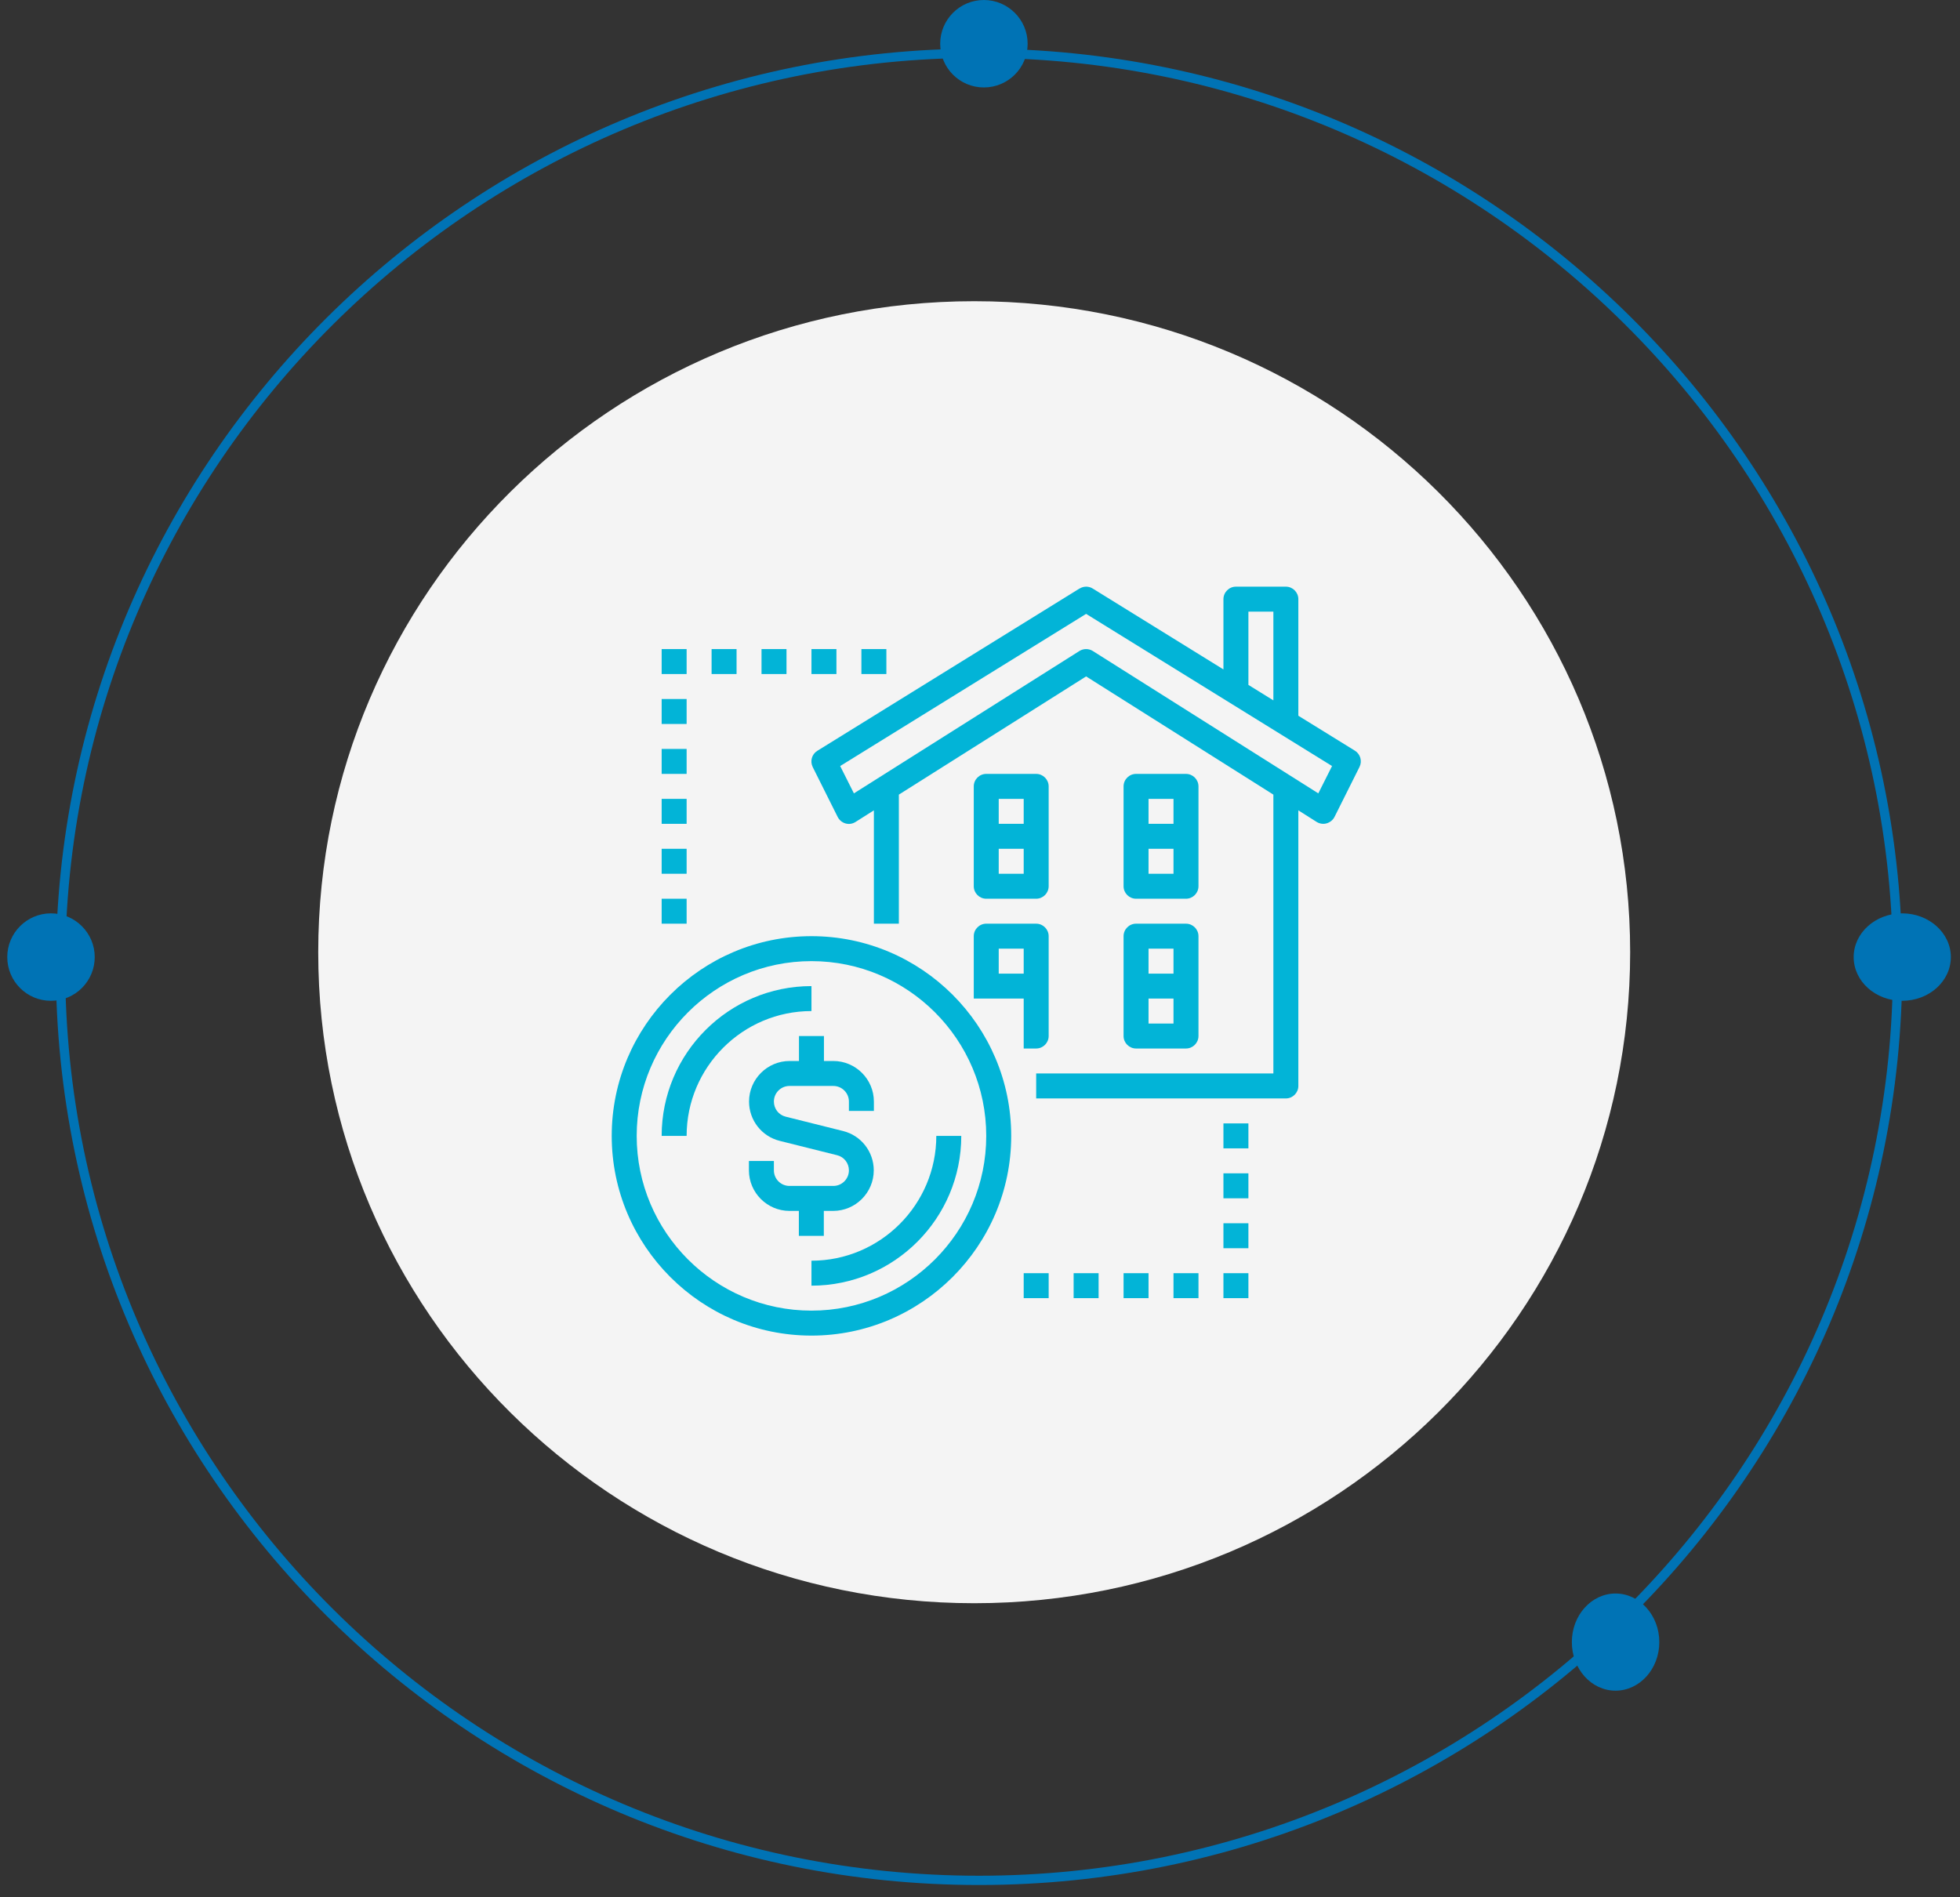
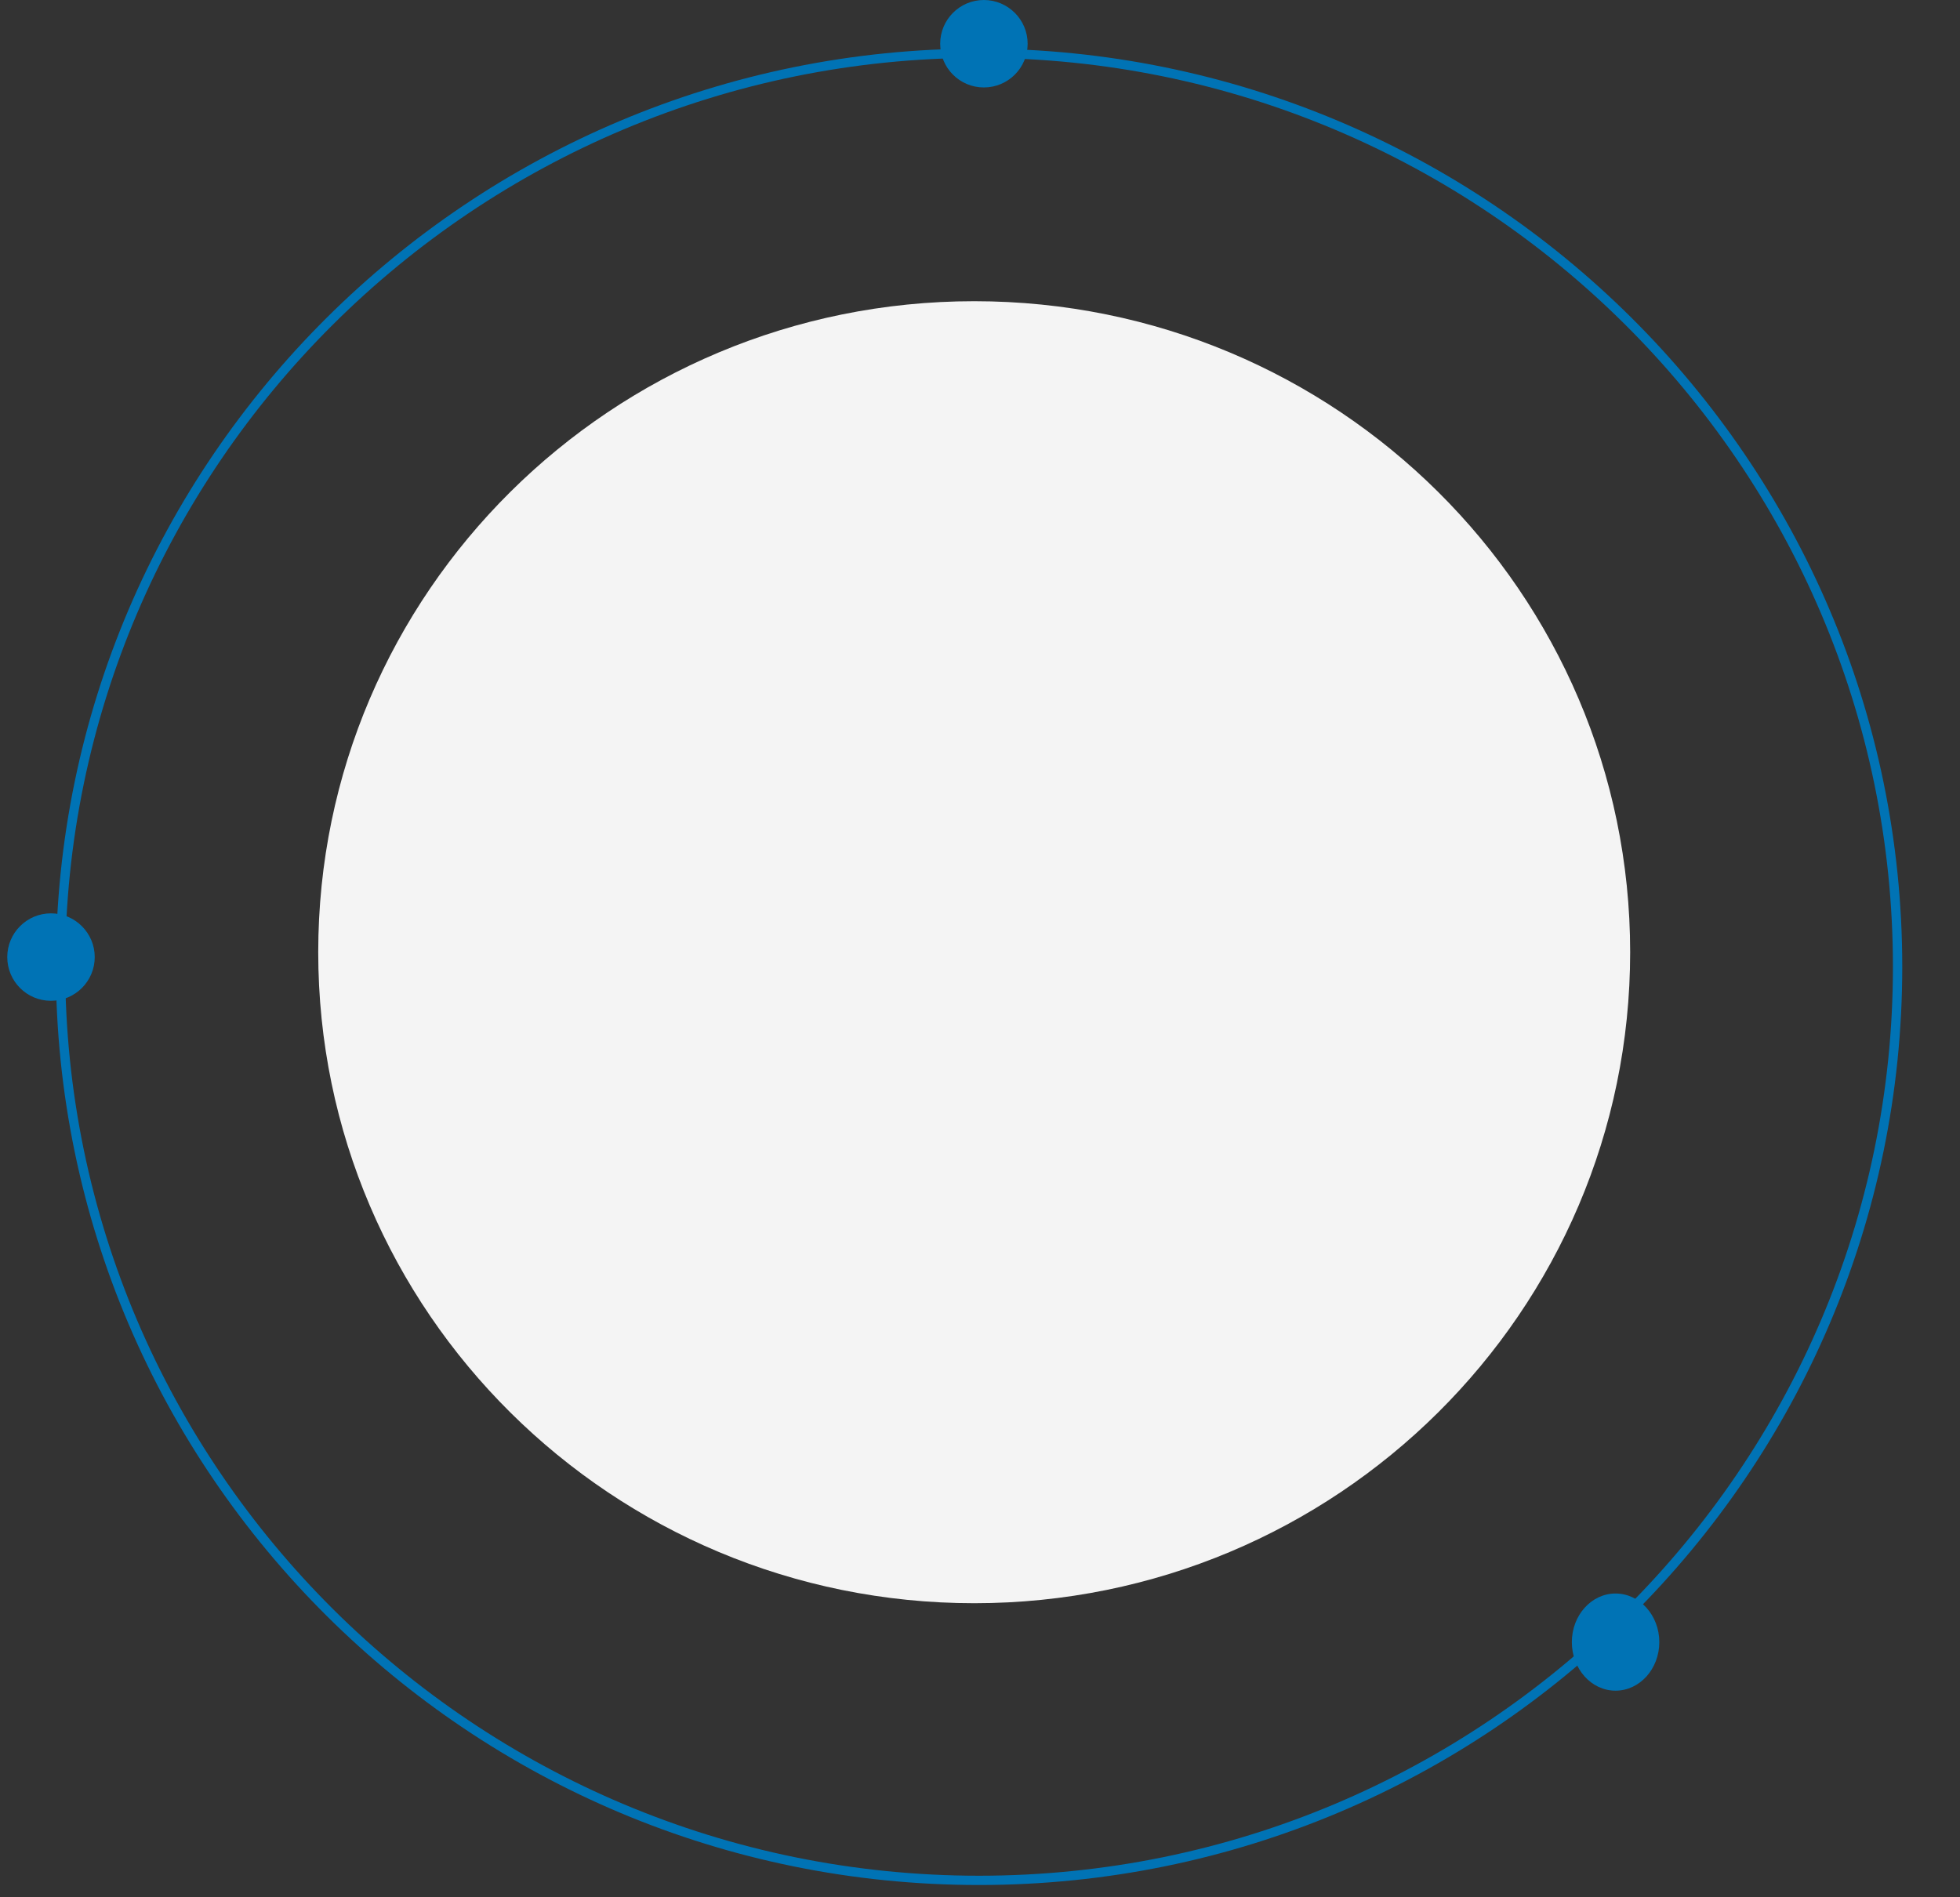
<svg xmlns="http://www.w3.org/2000/svg" width="157" height="152" viewBox="0 0 157 152" fill="none">
  <rect x="0" y="0" width="157" height="152" fill="#333333" stroke="none" />
  <path d="M4.474 77.454C4.474 36.897 37.653 3.893 78.424 3.893C119.195 3.893 152.375 36.887 152.375 77.454C152.375 118.02 119.206 151.015 78.424 151.015C37.643 151.015 4.474 118.01 4.474 77.454ZM151.628 77.454C151.628 37.304 118.786 4.636 78.424 4.636C38.063 4.636 5.221 37.294 5.221 77.454C5.221 117.613 38.063 150.272 78.424 150.272C118.786 150.272 151.628 117.603 151.628 77.454Z" fill="#0073B5" />
  <path d="M129.406 135.446C127.468 135.446 125.908 133.705 125.908 131.554C125.908 129.404 127.478 127.662 129.406 127.662C131.335 127.662 132.914 129.404 132.914 131.554C132.914 133.705 131.344 135.446 129.406 135.446Z" fill="#0073B5" />
  <path d="M4.08 80.178C2.142 80.178 0.582 78.61 0.582 76.675C0.582 74.74 2.152 73.172 4.08 73.172C6.008 73.172 7.588 74.74 7.588 76.675C7.588 78.61 6.018 80.178 4.08 80.178Z" fill="#0073B5" />
  <path d="M78.809 7.006C76.871 7.006 75.311 5.438 75.311 3.503C75.311 1.568 76.88 0 78.809 0C80.737 0 82.316 1.568 82.316 3.503C82.316 5.438 80.747 7.006 78.809 7.006Z" fill="#0073B5" />
-   <path d="M152.369 80.178C150.216 80.178 148.483 78.61 148.483 76.675C148.483 74.74 150.227 73.172 152.369 73.172C154.512 73.172 156.267 74.74 156.267 76.675C156.267 78.61 154.523 80.178 152.369 80.178Z" fill="#0073B5" />
  <path d="M130.579 76.285C130.579 105.09 107.052 128.44 78.04 128.44C49.028 128.44 25.491 105.09 25.491 76.285C25.491 47.481 49.018 24.131 78.04 24.131C107.063 24.131 130.579 47.481 130.579 76.285Z" fill="#F4F4F4" />
  <g clip-path="url(#clip0_1203_722)">
-     <path d="M65 107C73.82 107 81 99.82 81 91C81 82.18 73.82 75 65 75C56.18 75 49 82.18 49 91C49 99.82 56.18 107 65 107ZM65 77C72.72 77 79 83.28 79 91C79 98.72 72.72 105 65 105C57.28 105 51 98.72 51 91C51 83.28 57.28 77 65 77Z" fill="#02B4D7" />
    <path d="M64 85H63.25C61.46 85 60 86.46 60 88.25C60 89.74 61.01 91.04 62.46 91.4L67.06 92.55C67.62 92.69 68 93.19 68 93.76C68 94.45 67.44 95.01 66.75 95.01H63.24C62.55 95.01 61.99 94.45 61.99 93.76V93.01H59.99V93.76C59.99 95.55 61.45 97.01 63.24 97.01H63.99V99.01H65.99V97.01H66.74C68.53 97.01 69.99 95.55 69.99 93.76C69.99 92.27 68.98 90.97 67.53 90.61L62.93 89.46C62.37 89.32 61.99 88.82 61.99 88.25C61.99 87.56 62.55 87 63.24 87H66.75C67.44 87 68 87.56 68 88.25V89H70V88.25C70 86.46 68.54 85 66.75 85H66V83H64V85Z" fill="#02B4D7" />
    <path d="M65 81V79C58.38 79 53 84.38 53 91H55C55 85.49 59.49 81 65 81Z" fill="#02B4D7" />
    <path d="M65 103C71.62 103 77 97.62 77 91H75C75 96.51 70.51 101 65 101V103Z" fill="#02B4D7" />
    <path d="M86.47 47.15L65.47 60.15C65.03 60.42 64.87 60.98 65.1 61.45L67.1 65.45C67.23 65.7 67.45 65.89 67.73 65.97C68.01 66.05 68.29 66 68.53 65.85L70 64.92V74H72V63.66L87 54.19L102 63.66V86H83V88H103C103.55 88 104 87.55 104 87V64.92L105.47 65.85C105.63 65.95 105.82 66 106 66C106.09 66 106.18 65.99 106.27 65.96C106.54 65.88 106.77 65.7 106.9 65.44L108.9 61.44C109.13 60.98 108.97 60.41 108.53 60.14L104 57.34V48C104 47.45 103.55 47 103 47H99C98.45 47 98 47.45 98 48V53.63L87.53 47.15C87.21 46.95 86.8 46.95 86.48 47.15H86.47ZM100 49H102V56.11L101 55.49L100 54.87V49ZM106.7 61.37L105.6 63.56L87.53 52.15C87.37 52.05 87.18 52 87 52C86.82 52 86.63 52.05 86.47 52.15L68.4 63.56L67.3 61.37L87 49.18L106.7 61.37Z" fill="#02B4D7" />
    <path d="M79 72H83C83.55 72 84 71.55 84 71V63C84 62.45 83.55 62 83 62H79C78.45 62 78 62.45 78 63V71C78 71.55 78.45 72 79 72ZM80 64H82V66H80V64ZM80 68H82V70H80V68Z" fill="#02B4D7" />
    <path d="M91 72H95C95.55 72 96 71.55 96 71V63C96 62.45 95.55 62 95 62H91C90.45 62 90 62.45 90 63V71C90 71.55 90.45 72 91 72ZM92 64H94V66H92V64ZM92 68H94V70H92V68Z" fill="#02B4D7" />
    <path d="M90 83C90 83.55 90.45 84 91 84H95C95.55 84 96 83.55 96 83V75C96 74.45 95.55 74 95 74H91C90.45 74 90 74.45 90 75V83ZM92 76H94V78H92V76ZM92 80H94V82H92V80Z" fill="#02B4D7" />
    <path d="M78 80H82V84H83C83.55 84 84 83.55 84 83V75C84 74.45 83.55 74 83 74H79C78.45 74 78 74.45 78 75V80ZM80 76H82V78H80V76Z" fill="#02B4D7" />
    <path d="M67 52H65V54H67V52Z" fill="#02B4D7" />
    <path d="M71 52H69V54H71V52Z" fill="#02B4D7" />
    <path d="M63 52H61V54H63V52Z" fill="#02B4D7" />
    <path d="M59 52H57V54H59V52Z" fill="#02B4D7" />
    <path d="M55 52H53V54H55V52Z" fill="#02B4D7" />
    <path d="M55 56H53V58H55V56Z" fill="#02B4D7" />
    <path d="M55 60H53V62H55V60Z" fill="#02B4D7" />
    <path d="M55 64H53V66H55V64Z" fill="#02B4D7" />
    <path d="M55 68H53V70H55V68Z" fill="#02B4D7" />
    <path d="M55 72H53V74H55V72Z" fill="#02B4D7" />
    <path d="M92 102H90V104H92V102Z" fill="#02B4D7" />
-     <path d="M96 102H94V104H96V102Z" fill="#02B4D7" />
+     <path d="M96 102H94H96V102Z" fill="#02B4D7" />
    <path d="M100 102H98V104H100V102Z" fill="#02B4D7" />
    <path d="M100 98H98V100H100V98Z" fill="#02B4D7" />
    <path d="M100 94H98V96H100V94Z" fill="#02B4D7" />
    <path d="M100 90H98V92H100V90Z" fill="#02B4D7" />
    <path d="M88 102H86V104H88V102Z" fill="#02B4D7" />
    <path d="M84 102H82V104H84V102Z" fill="#02B4D7" />
  </g>
  <defs>
    <clipPath id="clip0_1203_722">
-       <rect width="60" height="60" fill="white" transform="translate(49 47)" />
-     </clipPath>
+       </clipPath>
  </defs>
</svg>